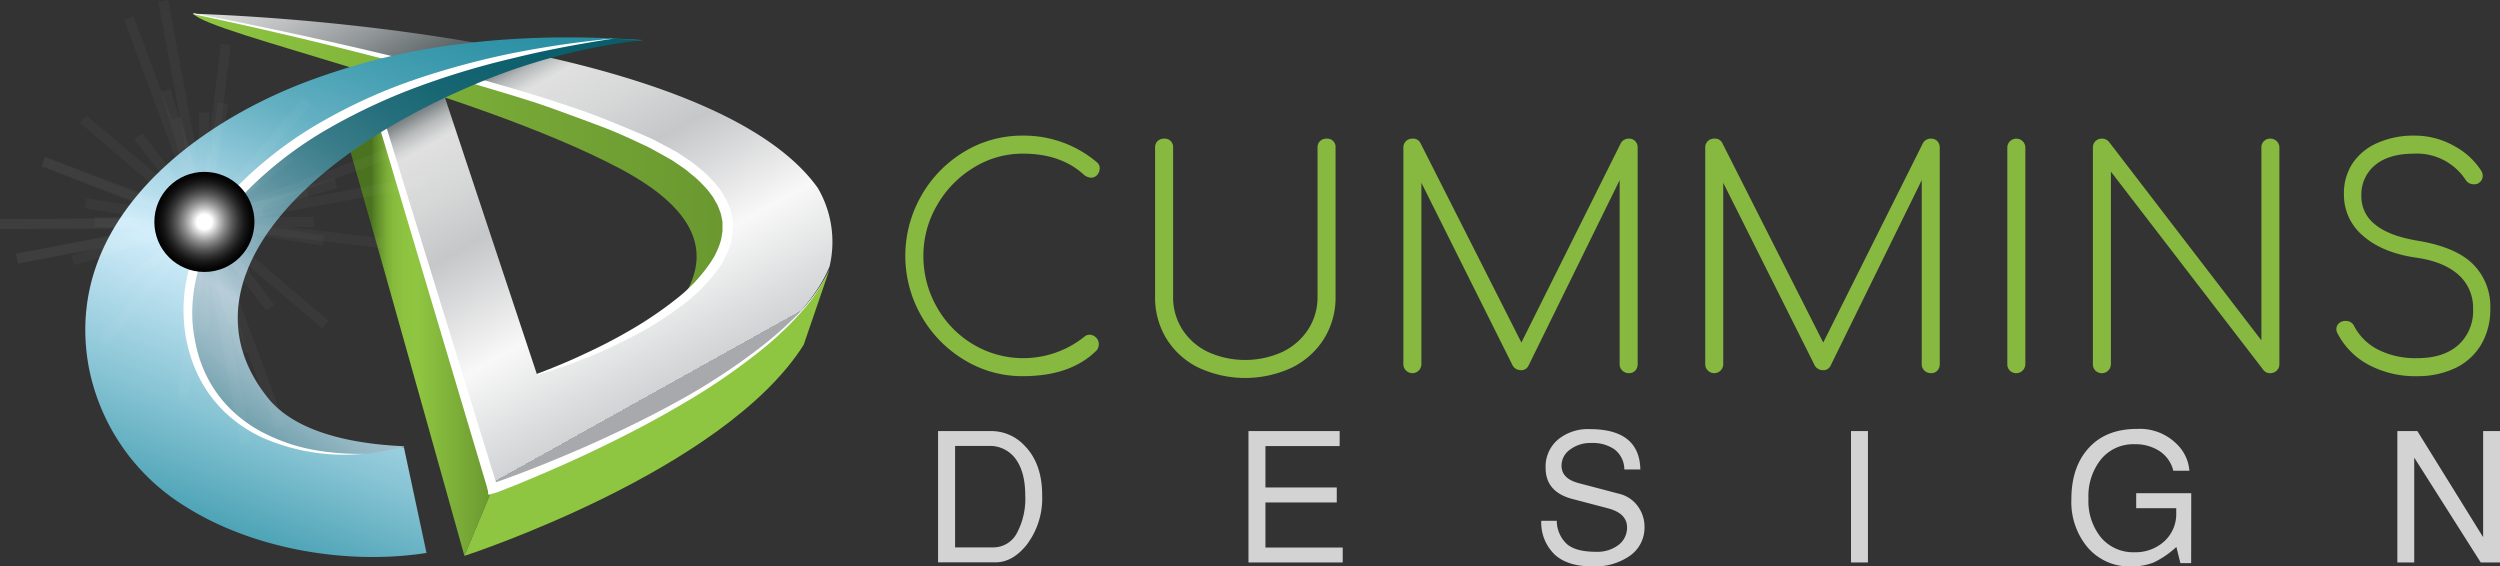
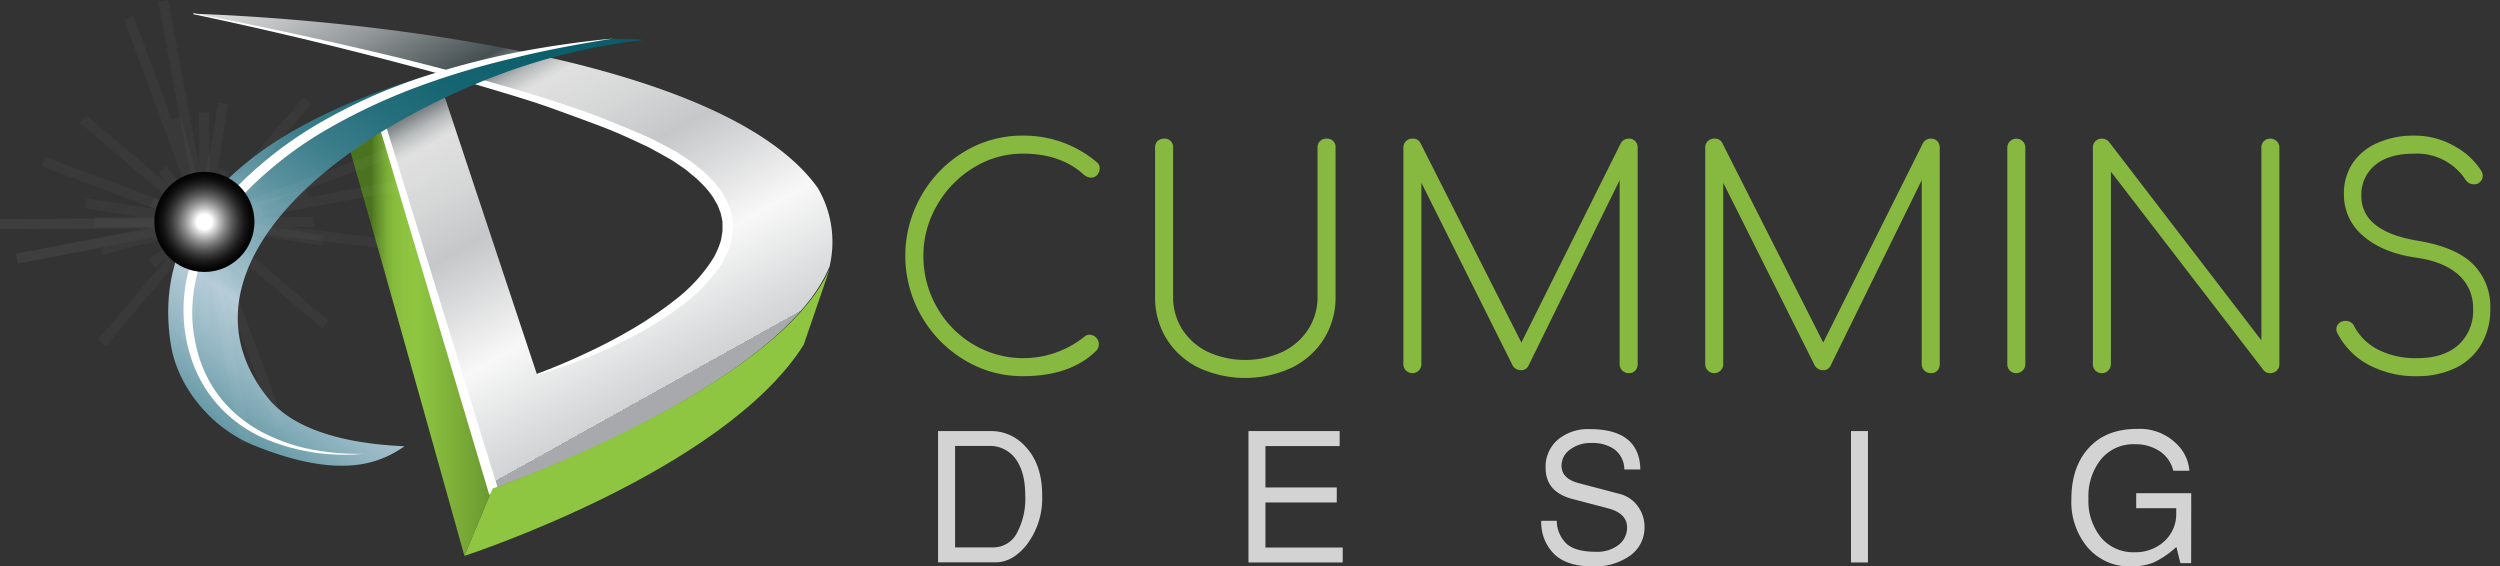
<svg xmlns="http://www.w3.org/2000/svg" xmlns:xlink="http://www.w3.org/1999/xlink" viewBox="0 0 499.51 113.17">
  <rect x="0" y="0" width="499.51" height="113.17" fill="#333333" stroke="none" />
  <defs>
    <style>.cls-1{isolation:isolate;}.cls-2{fill:#87b840;}.cls-3{fill:#d3d3d3;}.cls-4{fill:url(#linear-gradient);}.cls-5{fill:url(#linear-gradient-2);}.cls-6{fill:#fff;}.cls-7{fill:url(#linear-gradient-3);}.cls-8{fill:url(#linear-gradient-4);}.cls-9{fill:#8fc641;}.cls-10{fill:url(#linear-gradient-5);}.cls-11{fill:url(#linear-gradient-6);}.cls-12{fill:none;stroke:#fff;stroke-miterlimit:10;stroke-width:2px;opacity:0.03;}.cls-12,.cls-13{mix-blend-mode:screen;}.cls-13{fill:url(#radial-gradient);}</style>
    <linearGradient id="linear-gradient" x1="38.63" y1="31.42" x2="145.49" y2="31.42" gradientUnits="userSpaceOnUse">
      <stop offset="0" stop-color="#8fc641" />
      <stop offset="0.65" stop-color="#74a535" />
      <stop offset="1" stop-color="#6a9830" />
    </linearGradient>
    <linearGradient id="linear-gradient-2" x1="71.96" y1="-31.99" x2="132.81" y2="77.21" gradientUnits="userSpaceOnUse">
      <stop offset="0" stop-color="#e5e2df" />
      <stop offset="0" stop-color="#ded9d6" />
      <stop offset="0.1" stop-color="#e0e0e0" />
      <stop offset="0.14" stop-color="#d6d7d7" />
      <stop offset="0.2" stop-color="#bcbebf" />
      <stop offset="0.28" stop-color="#919698" />
      <stop offset="0.37" stop-color="#576062" />
      <stop offset="0.4" stop-color="#465053" />
      <stop offset="0.43" stop-color="#878d8f" />
      <stop offset="0.45" stop-color="#b7babb" />
      <stop offset="0.47" stop-color="#d5d6d6" />
      <stop offset="0.48" stop-color="#e0e0e0" />
      <stop offset="0.56" stop-color="#d6d7d7" />
      <stop offset="0.65" stop-color="#c6c7c9" />
      <stop offset="0.83" stop-color="#f8f8f8" />
      <stop offset="1" stop-color="#d1d3d4" />
      <stop offset="1" stop-color="#a7a9ac" />
    </linearGradient>
    <linearGradient id="linear-gradient-3" x1="69.3" y1="66.84" x2="98.43" y2="66.84" gradientUnits="userSpaceOnUse">
      <stop offset="0.17" stop-color="#4b731f" />
      <stop offset="0.18" stop-color="#537d23" />
      <stop offset="0.23" stop-color="#69972e" />
      <stop offset="0.27" stop-color="#7aac36" />
      <stop offset="0.32" stop-color="#86bb3c" />
      <stop offset="0.39" stop-color="#8dc340" />
      <stop offset="0.48" stop-color="#8fc641" />
      <stop offset="1" stop-color="#6a9830" />
    </linearGradient>
    <linearGradient id="linear-gradient-4" x1="75.67" y1="60.11" x2="98.43" y2="60.11" xlink:href="#linear-gradient" />
    <linearGradient id="linear-gradient-5" x1="32.95" y1="106.01" x2="111.83" y2="-9.76" gradientUnits="userSpaceOnUse">
      <stop offset="0" stop-color="#88b940" />
      <stop offset="0" stop-color="#085c69" />
      <stop offset="0.1" stop-color="#40808d" />
      <stop offset="0.25" stop-color="#93b6c2" />
      <stop offset="0.33" stop-color="#b4cbd7" />
      <stop offset="0.34" stop-color="#abc5d1" />
      <stop offset="0.42" stop-color="#80a9b6" />
      <stop offset="0.5" stop-color="#5b919e" />
      <stop offset="0.58" stop-color="#3d7e8b" />
      <stop offset="0.67" stop-color="#256f7c" />
      <stop offset="0.76" stop-color="#156471" />
      <stop offset="0.87" stop-color="#0b5e6b" />
      <stop offset="1" stop-color="#085c69" />
    </linearGradient>
    <linearGradient id="linear-gradient-6" x1="39.13" y1="119.6" x2="92.73" y2="-17.79" gradientUnits="userSpaceOnUse">
      <stop offset="0" stop-color="#88b940" />
      <stop offset="0" stop-color="#218b9f" />
      <stop offset="0.04" stop-color="#3294a8" />
      <stop offset="0.24" stop-color="#87c4d4" />
      <stop offset="0.38" stop-color="#bde1f0" />
      <stop offset="0.44" stop-color="#d2edfb" />
      <stop offset="0.49" stop-color="#b8deed" />
      <stop offset="0.58" stop-color="#8ac5d6" />
      <stop offset="0.66" stop-color="#64b0c2" />
      <stop offset="0.75" stop-color="#47a0b3" />
      <stop offset="0.84" stop-color="#3294a8" />
      <stop offset="0.92" stop-color="#258da1" />
      <stop offset="1" stop-color="#218b9f" />
    </linearGradient>
    <radialGradient id="radial-gradient" cx="40.84" cy="44.34" r="10" gradientUnits="userSpaceOnUse">
      <stop offset="0.15" stop-color="#fff" />
      <stop offset="0.28" stop-color="#c3c3c3" />
      <stop offset="0.42" stop-color="#898989" />
      <stop offset="0.56" stop-color="#585858" />
      <stop offset="0.69" stop-color="#323232" />
      <stop offset="0.81" stop-color="#171717" />
      <stop offset="0.92" stop-color="#070707" />
      <stop offset="1" stop-color="#010101" />
    </radialGradient>
  </defs>
  <g class="cls-1">
    <g id="Layer_2" data-name="Layer 2">
      <g id="Layer_1-2" data-name="Layer 1">
        <path class="cls-2" d="M192.63,71.89a24.2,24.2,0,0,1-8.58-8.82,24.16,24.16,0,0,1,0-23.91,24.11,24.11,0,0,1,8.52-8.79,22.24,22.24,0,0,1,11.79-3.27,22.5,22.5,0,0,1,14.82,5.34,1.43,1.43,0,0,1,.54,1.2,2,2,0,0,1-.48,1.29,1.63,1.63,0,0,1-1.32.57,2.45,2.45,0,0,1-1.5-.72q-4.56-4.08-12.06-4.08a18.52,18.52,0,0,0-9.87,2.82,20.88,20.88,0,0,0-7.29,7.53,19.89,19.89,0,0,0-2.7,10.05,20.39,20.39,0,0,0,2.67,10.23,20.17,20.17,0,0,0,7.26,7.47,19.55,19.55,0,0,0,22.35-1.62,1.52,1.52,0,0,1,.9-.3,1.83,1.83,0,0,1,1.29.54,1.75,1.75,0,0,1,.57,1.32,1.84,1.84,0,0,1-.42,1.26q-5.16,5.16-14.76,5.16A22.18,22.18,0,0,1,192.63,71.89Z" />
        <path class="cls-2" d="M239.46,73.45a15.54,15.54,0,0,1-6.39-5.76,15.71,15.71,0,0,1-2.28-8.43V29.5a1.73,1.73,0,0,1,.51-1.32,1.81,1.81,0,0,1,1.29-.48,1.66,1.66,0,0,1,1.8,1.8V59.26a11.93,11.93,0,0,0,1.83,6.54,12.42,12.42,0,0,0,5.1,4.5,18,18,0,0,0,14.94,0,12.64,12.64,0,0,0,5.13-4.5,11.79,11.79,0,0,0,1.86-6.54V29.5a1.73,1.73,0,0,1,.51-1.32,1.81,1.81,0,0,1,1.29-.48,1.66,1.66,0,0,1,1.8,1.8V59.26a15.55,15.55,0,0,1-2.31,8.43,15.75,15.75,0,0,1-6.42,5.76,22.06,22.06,0,0,1-18.66,0Z" />
        <path class="cls-2" d="M326.73,28.21a1.81,1.81,0,0,1,.48,1.29V72.76a1.81,1.81,0,0,1-.48,1.29,1.65,1.65,0,0,1-1.26.51,1.85,1.85,0,0,1-1.32-.51,1.7,1.7,0,0,1-.54-1.29V36L305.37,73.12a1.58,1.58,0,0,1-1.56.84,1.85,1.85,0,0,1-1.68-1.14L284,36.52V72.76a1.8,1.8,0,1,1-3.6,0V29.5a1.74,1.74,0,0,1,1.8-1.8,1.61,1.61,0,0,1,1.62.9l20.16,39.84L323.85,28.6a1.77,1.77,0,0,1,1.62-.9A1.65,1.65,0,0,1,326.73,28.21Z" />
        <path class="cls-2" d="M387.09,28.21a1.81,1.81,0,0,1,.48,1.29V72.76a1.81,1.81,0,0,1-.48,1.29,1.65,1.65,0,0,1-1.26.51,1.85,1.85,0,0,1-1.32-.51,1.7,1.7,0,0,1-.54-1.29V36L365.73,73.12a1.58,1.58,0,0,1-1.56.84,1.85,1.85,0,0,1-1.68-1.14l-18.18-36.3V72.76a1.8,1.8,0,1,1-3.6,0V29.5a1.74,1.74,0,0,1,1.8-1.8,1.61,1.61,0,0,1,1.62.9l20.16,39.84L384.21,28.6a1.77,1.77,0,0,1,1.62-.9A1.65,1.65,0,0,1,387.09,28.21Z" />
        <path class="cls-2" d="M401.58,74.05a1.75,1.75,0,0,1-.51-1.29V29.5a1.8,1.8,0,1,1,3.6,0V72.76a1.82,1.82,0,0,1-3.09,1.29Z" />
        <path class="cls-2" d="M418.68,74.05a1.75,1.75,0,0,1-.51-1.29V29.5a1.74,1.74,0,0,1,1.8-1.8,1.77,1.77,0,0,1,1.38.6L451.83,68V29.5a1.74,1.74,0,0,1,1.8-1.8,1.78,1.78,0,0,1,1.26.51,1.7,1.7,0,0,1,.54,1.29V72.76a1.7,1.7,0,0,1-.54,1.29,1.78,1.78,0,0,1-1.26.51,1.68,1.68,0,0,1-1.32-.54L421.77,34.3V72.76a1.82,1.82,0,0,1-3.09,1.29Z" />
        <path class="cls-2" d="M473.19,72.85A14.84,14.84,0,0,1,467,66.52a1.6,1.6,0,0,1-.18-.72,1.55,1.55,0,0,1,.51-1.2,1.86,1.86,0,0,1,1.35-.48,1.81,1.81,0,0,1,1.74,1.14,11.09,11.09,0,0,0,4.83,4.65A16.68,16.68,0,0,0,483,71.56q5.16,0,8.13-2.58a9.17,9.17,0,0,0,3-7.32,8.77,8.77,0,0,0-2.91-6.75c-2-1.78-4.81-2.93-8.61-3.45q-6.66-1-10.47-4.35a10.61,10.61,0,0,1-3.81-8.25A10.87,10.87,0,0,1,470,32.71a11.48,11.48,0,0,1,5-4.14,17.59,17.59,0,0,1,7.41-1.47,15.9,15.9,0,0,1,8,2.1,14.45,14.45,0,0,1,5.4,5,1.9,1.9,0,0,1,.24,1,1.49,1.49,0,0,1-.27.87,2,2,0,0,1-.75.63,1.67,1.67,0,0,1-.72.12,1.9,1.9,0,0,1-1.68-.9,11.63,11.63,0,0,0-10.26-5.22q-5,0-7.77,2.25a7.61,7.61,0,0,0-2.79,6.27,7,7,0,0,0,2.76,5.64c1.83,1.52,4.68,2.6,8.52,3.24q7.56,1.26,11,4.65a11.92,11.92,0,0,1,3.48,8.91,13.76,13.76,0,0,1-1.83,7.2,12,12,0,0,1-5.16,4.68A17.45,17.45,0,0,1,483,75.16,19.73,19.73,0,0,1,473.19,72.85Z" />
        <path class="cls-3" d="M208.23,99a15.34,15.34,0,0,1-3.13,9.9q-2.81,3.47-6.23,3.46H187.43V86.13h10.65A9.07,9.07,0,0,1,204.67,89Q208.24,92.58,208.23,99Zm-3.38,0q0-4.78-2-7.41a6.34,6.34,0,0,0-5.29-2.49h-6.73v20.27h7.63a5.29,5.29,0,0,0,4.75-2.92A14.5,14.5,0,0,0,204.85,99Z" />
        <path class="cls-3" d="M268.28,112.38H249.45V86.13h18.22v3H252.84V97.4h14.25v3H252.84v9h15.44Z" />
        <path class="cls-3" d="M328.58,105.29a6.85,6.85,0,0,1-2.84,5.7,12.14,12.14,0,0,1-7.56,2.18q-5,0-7.56-2.38a8.87,8.87,0,0,1-2.67-6.73h3.1a6.35,6.35,0,0,0,2.11,4.72c1.23,1,3.15,1.47,5.74,1.47a7,7,0,0,0,4.48-1.36,4.32,4.32,0,0,0,1.71-3.53q0-2.81-3.86-3.81l-7.12-1.87q-5.3-1.41-5.29-6.23a7.07,7.07,0,0,1,2.43-5.59,9.39,9.39,0,0,1,6.39-2.12q9.93,0,10.11,8.06h-3.2a5.07,5.07,0,0,0-2.05-4.07,7.69,7.69,0,0,0-4.57-1.22,6.72,6.72,0,0,0-4.2,1.3A3.91,3.91,0,0,0,312,93.05c0,1.72,1.15,2.89,3.46,3.49l8.21,2.16a6.42,6.42,0,0,1,3.49,2.34A6.93,6.93,0,0,1,328.58,105.29Z" />
        <path class="cls-3" d="M373.22,112.38h-3.38V86.13h3.38Z" />
        <path class="cls-3" d="M437.8,112.52h-2.15l-.8-3.24a18.28,18.28,0,0,1-4.48,3.08,11.64,11.64,0,0,1-4.59.81,10.92,10.92,0,0,1-8.71-3.85,14.11,14.11,0,0,1-3.2-9.58q0-6.19,3.2-9.93,3.49-4.11,9.9-4.11a10.45,10.45,0,0,1,8.14,3.21,8.29,8.29,0,0,1,2.34,5.14h-3.21a6.57,6.57,0,0,0-2.88-4,8.81,8.81,0,0,0-4.86-1.29,8.33,8.33,0,0,0-6.7,3,11.78,11.78,0,0,0-2.52,7.85,11.57,11.57,0,0,0,2.52,7.8,8.42,8.42,0,0,0,6.7,2.93,8.56,8.56,0,0,0,5.73-2,7.37,7.37,0,0,0,2.59-5.86c0-.32,0-.63,0-.94h-8v-3h11Z" />
-         <path class="cls-3" d="M499.51,112.38h-3.85L482.37,91.43v20.95H479V86.13h4l13.14,21.2V86.13h3.39Z" />
-         <path class="cls-4" d="M134.75,31.19c-23-14.13-96.12-28.45-96.12-28.45C41.6,6.7,94,18,123.69,33.59c17.22,9.06,18,18.23,12.37,26.52C146.65,51.66,151,41.17,134.75,31.19Z" />
        <path class="cls-5" d="M163.4,37.56C144.53,11.08,70.32,3.83,38.63,2.74c0,0,73.13,14.32,96.12,28.45,16.22,10,11.9,20.47,1.31,28.92C128,66.56,116.3,71.82,107.28,74.79l-19-57.16L75.05,23.46,98.43,97.6c.81,0,57.38-20.21,67.32-44.36A21.3,21.3,0,0,0,163.4,37.56Z" />
        <path class="cls-6" d="M38.65,2.64q20.82,4,41.45,9c3.43.86,6.86,1.72,10.28,2.65s6.82,1.87,10.22,2.85,6.78,2,10.16,3.1,6.74,2.22,10,3.53,6.6,2.66,9.84,4.14c1.58.85,3.18,1.68,4.75,2.55L137.66,32c.76.48,1.44,1.1,2.17,1.65a22,22,0,0,1,2,1.85,17.57,17.57,0,0,1,1.82,2.11l.43.55.37.61.71,1.22a11,11,0,0,1,.55,1.33,6.05,6.05,0,0,1,.43,1.37l.27,1.43a14,14,0,0,1,0,1.45v.73l-.11.71c-.08.48-.14,1-.25,1.42a16,16,0,0,1-1,2.66c-.21.42-.39.86-.63,1.25l-.75,1.18a34.09,34.09,0,0,1-7.66,7.69A65.47,65.47,0,0,1,127,66.92a103.34,103.34,0,0,1-19.71,8l-.06-.19c3.3-1.26,6.57-2.59,9.74-4.11a103.61,103.61,0,0,0,9.35-4.88A75.47,75.47,0,0,0,135,59.83a32.21,32.21,0,0,0,7-7.43l.67-1.07c.22-.36.37-.74.55-1.11a14.27,14.27,0,0,0,.85-2.31c.09-.39.13-.79.2-1.19l.09-.59v-.6c0-.4,0-.8,0-1.2l-.23-1.17a5.29,5.29,0,0,0-.36-1.15,10.9,10.9,0,0,0-.45-1.12l-.61-1.07-.31-.53-.38-.5a14.7,14.7,0,0,0-1.63-1.91,18.13,18.13,0,0,0-1.86-1.74c-.67-.52-1.29-1.12-2-1.59l-2.14-1.46c-1.51-.87-3-1.69-4.56-2.55-3.15-1.5-6.33-3-9.62-4.24s-6.6-2.46-9.91-3.65-6.7-2.22-10.08-3.24-6.75-2-10.16-3-6.81-1.88-10.22-2.79Q59.38,7.21,38.61,2.83Z" />
        <path class="cls-7" d="M75.67,22.62,69.3,27.75c9.72,34,23.49,83.31,23.49,83.31L98.43,97.6Z" />
        <line class="cls-8" x1="98.43" y1="97.6" x2="75.67" y2="22.62" />
        <polygon class="cls-6" points="97.47 97.89 75.07 22.81 74.89 22.2 76.09 21.83 76.28 22.44 99.39 97.31 99.68 98.26 97.76 98.85 97.47 97.89" />
        <path class="cls-9" d="M165.75,53.77c-10.66,23.86-67,43.79-67.32,43.83l-5.64,13.46h0s51.74-16.78,67.78-42.15c0,0,5.26-15.29,5.2-15.2S165.76,53.75,165.75,53.77Z" />
        <path class="cls-10" d="M94.71,16.93A120.58,120.58,0,0,1,128.54,8c-1.27-.2-4.65-.14-6-.28C95.79,10.75,26.57,23.8,34.19,69.15,35.47,76.79,41.64,85.3,50.77,89c18.6,7.53,26.17,2.75,30.07.17-7.11-.33-21-1.67-27.41-9.79C36.25,57.71,58.38,32.26,94.71,16.93Z" />
-         <path class="cls-11" d="M38.4,69.42C42.28,85.08,57,91.5,72.7,90.67c2.13-.11,8-1.31,8-1.31l4.52,21.12c-15.88,2.49-34.9-.77-48.43-9.44A42,42,0,0,1,17.66,72.93c-5-28.85,21.38-48.5,44.65-57,2.89-1.05,5.8-2,8.75-2.87,21.26-6.25,43.42-6.11,57.48-5-.8.09-5.14-.39-6-.28C95.8,11.06,63.78,19.35,45.33,41A32.92,32.92,0,0,0,38.4,69.42Z" />
        <path class="cls-6" d="M122.52,7.7c-6.6,1.06-13.17,2.24-19.64,3.84a162,162,0,0,0-19.11,5.69,119.15,119.15,0,0,0-18,8.37A76.93,76.93,0,0,0,50,37.5c-1.17,1.16-2.31,2.34-3.39,3.58-.57.6-1,1.25-1.56,1.87s-1,1.3-1.39,2a32.65,32.65,0,0,0-4,8.84,32,32,0,0,0-1.24,9.63A27.81,27.81,0,0,0,39,68.23a25.67,25.67,0,0,0,1.32,4.68,24.78,24.78,0,0,0,5.13,8.2,26.88,26.88,0,0,0,7.91,5.72,36.15,36.15,0,0,0,9.39,3.07,50.12,50.12,0,0,0,9.94.77,40.8,40.8,0,0,1-19.74-3A27.67,27.67,0,0,1,44.56,82a26.4,26.4,0,0,1-5.66-8.51,30.94,30.94,0,0,1-1-20.19,34.36,34.36,0,0,1,4.14-9.38c.43-.74,1-1.42,1.45-2.13s1.06-1.37,1.63-2c1.11-1.28,2.27-2.51,3.47-3.71A78.91,78.91,0,0,1,64.86,24a107,107,0,0,1,18.4-8.23,160.16,160.16,0,0,1,19.41-5.2A199.39,199.39,0,0,1,122.52,7.7Z" />
-         <path class="cls-12" d="M8.68,32.3,38.53,44.07a2.31,2.31,0,0,1,2,2.57l-4,33.19,4.27-35.49L45.1,8.86l-4.21,35a2.43,2.43,0,0,0,.08.93l7.56,25.83L40.84,44.34l-7.7-26.29,7,24.07A2.31,2.31,0,0,1,38.61,45L14.54,52l26.3-7.7,26.29-7.7-23,6.75A2.32,2.32,0,0,0,42.91,47L54,61.47,40.84,44.34,27.64,27.21l11.78,15.3A2.32,2.32,0,0,1,39,45.76L23.71,57.54l17.13-13.2L58,31.14" />
        <path class="cls-12" d="M3.39,51.68l37.45-7.34L81.62,29.22,52.9,39.87a2.32,2.32,0,0,0,.8,4.49h9l-21.9,0-21.9,0,19.58,0a2.31,2.31,0,0,1,2.31,2.32l0,19.58,0-21.9,0-21.9,0,20.73A2.33,2.33,0,0,0,41.78,45l6.52,4.8-7.46-5.5-7.47-5.5L39,43a2.32,2.32,0,0,1,.49,3.24L35.34,51.8l5.5-7.46,5.49-7.46L43.2,41.14a2.32,2.32,0,0,0,1.59,3.68l31.53,3.79L40.84,44.34,8.68,32.3" />
        <path class="cls-12" d="M0,44.79l40.83-.45L85,36.11,43.52,43.84a2.32,2.32,0,0,0-1.76,3.07h0l-.92-2.57-.93-2.57.14.39a2.32,2.32,0,0,1-1.39,3l-.39.14,2.57-.93,2.56-.93-.52.19a2.31,2.31,0,0,0-1.43,2.83l3,10.24-3.6-12.33L37.23,32l3,10.11A2.32,2.32,0,0,1,38.61,45l-10.1,2.95,12.33-3.6,12.33-3.6-9,2.64A2.31,2.31,0,0,0,43,47l6.19,7.79L40.84,44.34,32.5,33.85l6.89,8.68A2.31,2.31,0,0,1,39,45.78l-8.67,6.89,10.49-8.33L51.33,36,44,41.8a2.32,2.32,0,0,0,.62,4l6.61,2.5L40.84,44.34,30.41,40.4l8.26,3.12a2.33,2.33,0,0,1,1.35,3l-3.13,8.26,4-10.43,3.94-10.43-2.94,7.76a2.32,2.32,0,0,0,1.81,3.11l20.9,3.29L40.84,44.34,17.12,40.62,38.55,44a2.33,2.33,0,0,1,1.93,2.65L37.11,68.06l3.73-23.72,3.72-23.71L40.91,43.85a2.26,2.26,0,0,0,.06,1L46.46,65,40.84,44.34,35.21,23.66l5,18.44A2.33,2.33,0,0,1,38.6,45L20.16,50l20.68-5.63,20.67-5.62L45.09,43.19a2.31,2.31,0,0,0-.89,4L65.06,64.87,40.84,44.34,16.61,23.81l22.46,19a2.33,2.33,0,0,1,.27,3.27l-19,22.45L40.84,44.34,61.37,20.12l-17.81,21A2.32,2.32,0,0,0,45,44.92l9.25,1.29L40.84,44.34,27.42,42.48,38.54,44a2.33,2.33,0,0,1,2,2.62L39,57.76l1.87-13.42L42.7,30.92,40.92,43.76A2.29,2.29,0,0,0,41,44.89L56,85.13,40.84,44.34,25.72,3.56,40,42.17a2.33,2.33,0,0,1-1.37,3L3.39,51.68" />
        <path class="cls-12" d="M40.84,44.34,49.06,88.5,40.84,44.34,32.61.18l7.8,41.88a2.32,2.32,0,0,1-1.85,2.71L0,44.79" />
        <circle class="cls-13" cx="40.84" cy="44.34" r="10" />
-         <path class="cls-6" d="M165.75,53.77a33.25,33.25,0,0,1-5.61,8.53,65.22,65.22,0,0,1-7.38,7.11A126,126,0,0,1,135.86,81c-5.89,3.47-12,6.59-18.18,9.51-3.09,1.46-6.22,2.85-9.36,4.19q-2.37,1-4.75,2l-2.39.94L100,98.1l-.6.23a8.44,8.44,0,0,1-.82.26l-1,.24-.26-2.2,1,0c-.12,0,.23-.08.39-.14l.59-.21,1.2-.42,2.39-.88c1.59-.59,3.18-1.21,4.76-1.83q4.74-1.89,9.41-3.94c6.22-2.76,12.36-5.71,18.31-9A125.71,125.71,0,0,0,152.45,69,68,68,0,0,0,160,62.14,33.3,33.3,0,0,0,165.75,53.77Z" />
      </g>
    </g>
  </g>
</svg>